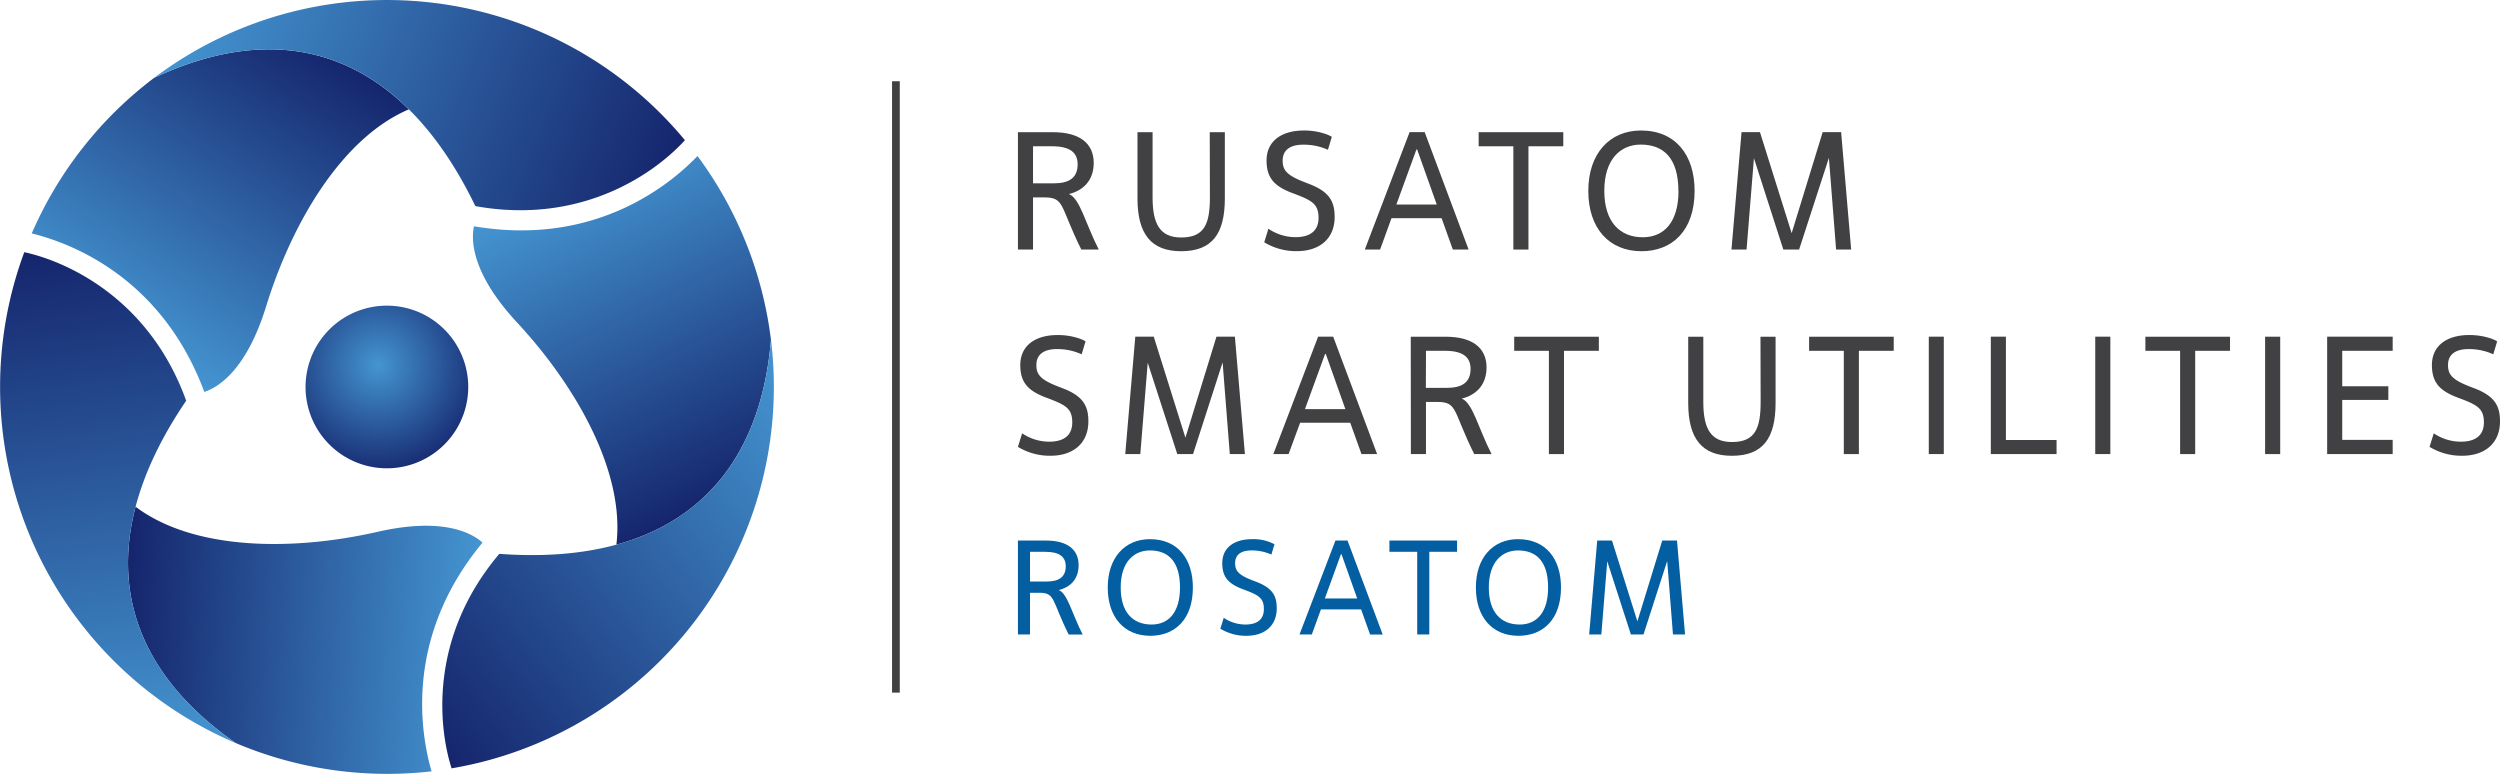
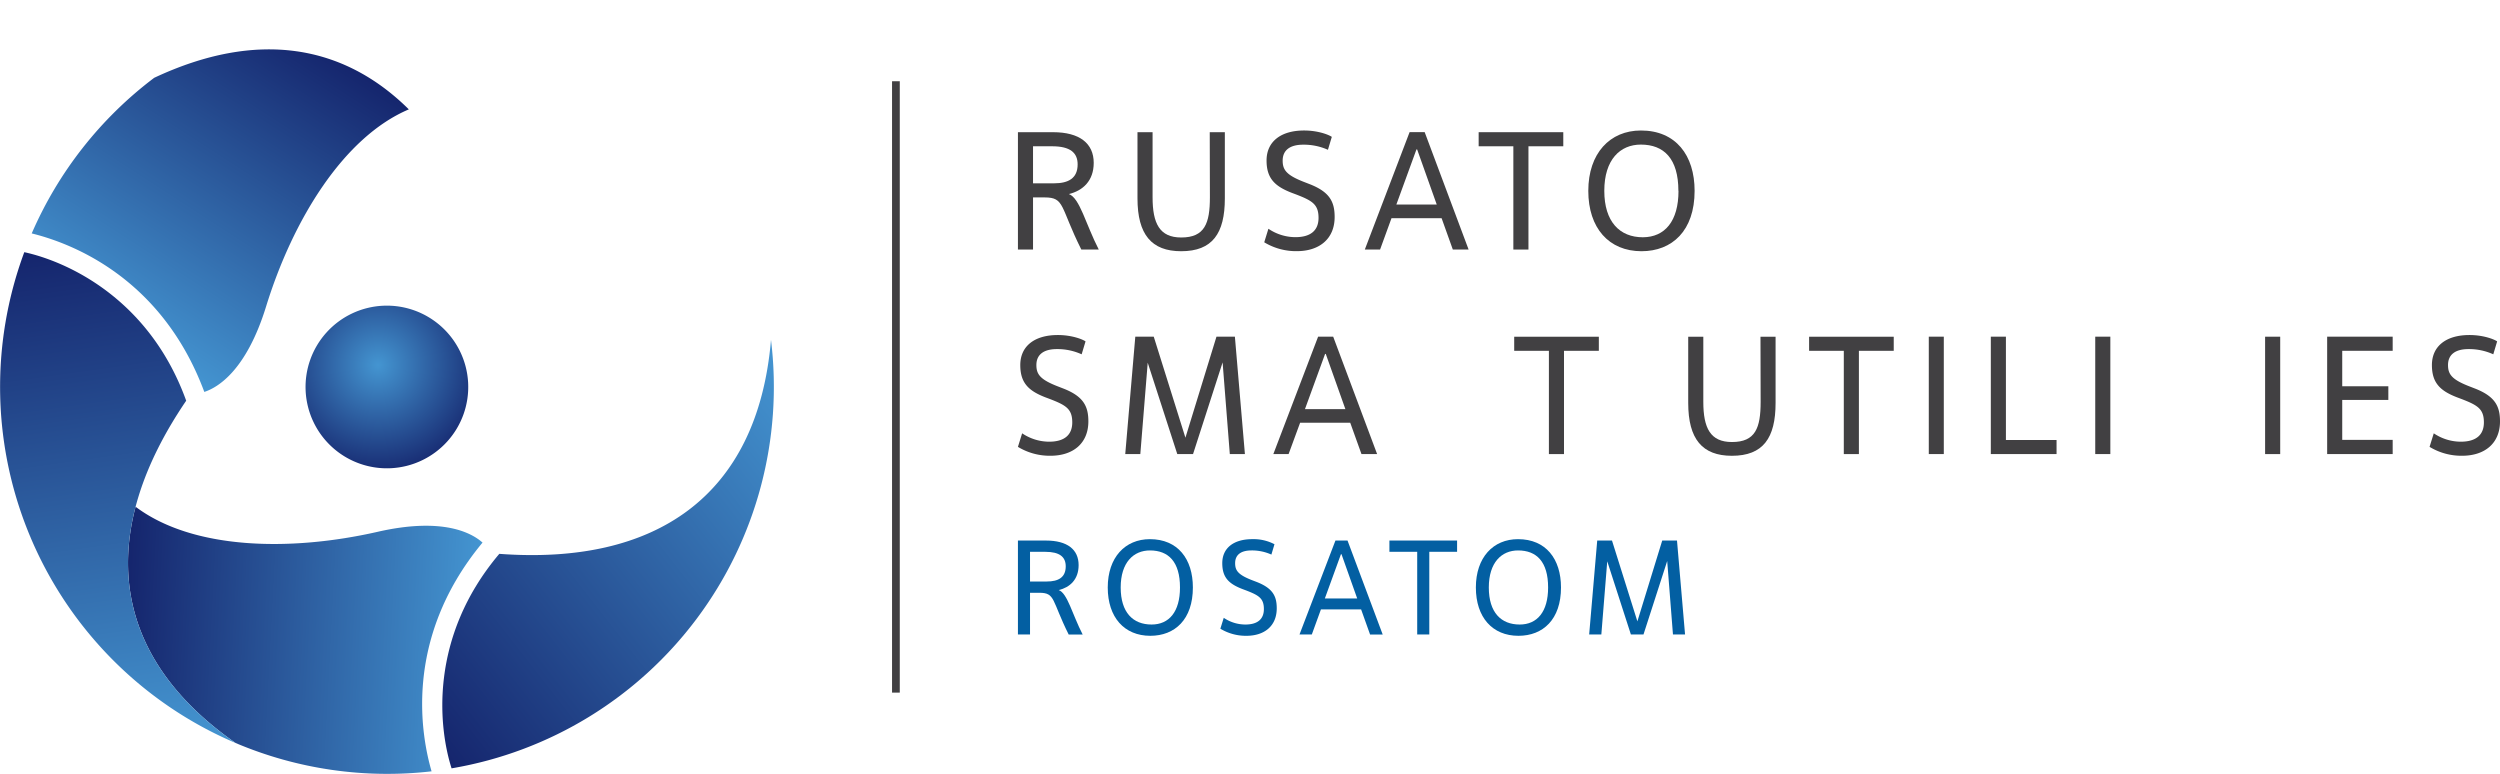
<svg xmlns="http://www.w3.org/2000/svg" xmlns:xlink="http://www.w3.org/1999/xlink" viewBox="0 0 915.73 283.46">
  <defs>
    <style>.cls-1{fill:url(#radial-gradient);}.cls-2{fill:url(#linear-gradient);}.cls-3{fill:url(#linear-gradient-2);}.cls-4{fill:url(#linear-gradient-3);}.cls-5{fill:url(#linear-gradient-4);}.cls-6{fill:url(#linear-gradient-5);}.cls-7{fill:url(#linear-gradient-6);}.cls-8{fill:#414042;}.cls-9{fill:#035fa2;}</style>
    <radialGradient id="radial-gradient" cx="-6237.28" cy="-20468.11" r="298.27" gradientTransform="matrix(0.14, 0, 0, 0.14, 1011.68, 2999.24)" gradientUnits="userSpaceOnUse">
      <stop offset="0" stop-color="#4495d1" />
      <stop offset="1" stop-color="#15256d" />
    </radialGradient>
    <linearGradient id="linear-gradient" x1="41.23" y1="121.71" x2="111.7" y2="13.19" gradientTransform="matrix(1, 0, 0, 1, 0, 0)" xlink:href="#radial-gradient" />
    <linearGradient id="linear-gradient-2" x1="69.35" y1="-3.35" x2="244.41" y2="67.37" gradientTransform="matrix(1, 0, 0, 1, 0, 0)" xlink:href="#radial-gradient" />
    <linearGradient id="linear-gradient-3" x1="-3024.13" y1="-2388.73" x2="-2953.66" y2="-2497.23" gradientTransform="translate(731.29 -3574.56) rotate(-120)" xlink:href="#radial-gradient" />
    <linearGradient id="linear-gradient-4" x1="-2996" y1="-2513.78" x2="-2820.93" y2="-2443.05" gradientTransform="translate(731.29 -3574.56) rotate(-120)" xlink:href="#radial-gradient" />
    <linearGradient id="linear-gradient-5" x1="682.65" y1="-3788.17" x2="753.12" y2="-3896.69" gradientTransform="translate(-2730.02 -2420.59) rotate(120)" xlink:href="#radial-gradient" />
    <linearGradient id="linear-gradient-6" x1="710.78" y1="-3913.23" x2="885.84" y2="-3842.5" gradientTransform="translate(-2730.02 -2420.59) rotate(120)" xlink:href="#radial-gradient" />
  </defs>
  <g id="Слой_2" data-name="Слой 2">
    <g id="Logo">
      <path class="cls-1" d="M163.85,161.68a29.79,29.79,0,1,1-2.18-42.05A29.77,29.77,0,0,1,163.85,161.68Z" />
      <path class="cls-2" d="M56.48,28.5a142.3,142.3,0,0,0-44.86,57c11.78,2.9,47,14.38,63.22,58.06,4.87-1.59,15.35-7.7,22.63-31.31,9.76-31.59,28.27-62,52.28-72.19C125.81,16.35,94.27,10.78,56.48,28.5Z" />
-       <path class="cls-3" d="M250.88,51.35h0A141.73,141.73,0,0,0,56.48,28.5c52.46-24.61,92.88-4.31,117.64,47C213.55,82.58,240.33,63,250.88,51.35Z" />
      <path class="cls-4" d="M86.31,272.16a142.14,142.14,0,0,0,71.77,10.37c-3.37-11.65-11.07-47.93,18.67-83.78-3.81-3.42-14.34-9.45-38.42-3.95-32.24,7.34-67.82,6.51-88.66-9.18C41.13,218.19,52.07,248.3,86.31,272.16Z" />
      <path class="cls-5" d="M8.9,92.37h0A141.75,141.75,0,0,0,86.31,272.16C38.78,239,36.14,193.88,68.2,146.78,54.61,109.09,24.23,95.71,8.9,92.37Z" />
-       <path class="cls-6" d="M282.4,124.5a142.21,142.21,0,0,0-26.91-67.35c-8.4,8.75-36,33.56-81.88,25.73-1.06,5-1,17.15,15.79,35.25,22.48,24.25,39.54,55.48,36.37,81.38C258.26,190.62,278.86,166.08,282.4,124.5Z" />
      <path class="cls-7" d="M165.41,281.44h0a141.73,141.73,0,0,0,117-156.95c-4.92,57.73-42.71,82.59-99.52,78.38C157,233.49,160.64,266.5,165.41,281.44Z" />
      <rect class="cls-8" x="326.75" y="29.76" width="2.83" height="223.94" />
      <path class="cls-8" d="M372.86,48.42H385.7c9.77,0,14.92,4.11,14.92,11.24,0,6.63-4.05,10.19-9.09,11.42,4,1.48,6.15,11,10.94,20.33h-6.39c-7.86-15.72-6-19.1-13.45-19.1h-4.24v19.1h-5.53Zm5.53,18.73h7.68c5.28,0,8.66-1.84,8.66-6.94,0-4.24-2.7-6.63-9.34-6.63h-7Z" />
      <path class="cls-8" d="M443.12,48.42h5.53V72.68c0,12.83-4.55,19.34-16,19.34-10.87,0-16-6.14-16-19.34V48.42h5.53V72.25c0,9.64,2.58,14.74,10.5,14.74,8.6,0,10.5-5.16,10.5-14.74Z" />
      <path class="cls-8" d="M464.61,83.79a17.69,17.69,0,0,0,9.89,3.08c5.71,0,8.47-2.58,8.47-7.07,0-5-2.39-6.32-8.29-8.6l-1.47-.55c-6.2-2.39-9.28-5.28-9.28-11.85,0-6.94,5.23-11,13.76-11,5.28,0,9.22,1.66,10.14,2.34l-1.42,4.73A21.51,21.51,0,0,0,477.32,53c-4.79,0-7.49,2-7.49,5.84,0,3.38,1.35,5.34,8.11,7.92l1.59.62c7.5,2.88,9.34,6.51,9.34,12.09C488.87,87.54,483.22,92,475,92a22.54,22.54,0,0,1-11.92-3.25Z" />
      <path class="cls-8" d="M528.05,79.93H509.69l-4.18,11.48h-5.59l16.4-43h5.53l16.09,43h-5.78Zm-16.58-5h14.8l-7.19-20.21h-.24Z" />
      <path class="cls-8" d="M559.86,91.41h-5.53V53.58H541.62V48.42h31v5.16H559.86Z" />
      <path class="cls-8" d="M581.78,69.91c0-13.75,7.92-22.11,19.28-22.11,12.78,0,19.66,9.09,19.66,22.11,0,14.62-8.23,22.11-19.47,22.11C589.33,92,581.78,83.55,581.78,69.91Zm33,0c0-11.79-5.28-16.95-13.76-16.95-7.55,0-13.38,5.47-13.38,16.95,0,11.31,5.65,17,14.12,17C609.85,86.87,614.82,81,614.82,69.91Z" />
-       <path class="cls-8" d="M678.07,91.41h-5.52l-2.64-33.59L659,91.41h-5.78L642.45,57.94l-2.7,33.47h-5.53l3.69-43h6.75l11.61,37,11.36-37h6.76Z" />
      <path class="cls-8" d="M374.4,158.72a17.78,17.78,0,0,0,9.89,3.07c5.71,0,8.47-2.58,8.47-7.07,0-5-2.39-6.32-8.29-8.6l-1.47-.55c-6.21-2.39-9.28-5.28-9.28-11.85,0-6.94,5.22-11,13.76-11,5.28,0,9.21,1.65,10.14,2.33l-1.42,4.73a21.51,21.51,0,0,0-9.09-1.91c-4.79,0-7.49,2-7.49,5.84,0,3.38,1.35,5.34,8.11,7.92l1.59.62c7.5,2.88,9.34,6.51,9.34,12.09,0,8.11-5.65,12.6-13.88,12.6a22.43,22.43,0,0,1-11.92-3.26Z" />
      <path class="cls-8" d="M456,166.33h-5.53l-2.64-33.59L437,166.33h-5.77L420.4,132.86l-2.71,33.47h-5.52l3.68-43h6.76l11.6,37,11.37-37h6.75Z" />
      <path class="cls-8" d="M494.58,154.85H476.22L472,166.33h-5.59l16.4-43h5.53l16.09,43H498.7Zm-16.58-5h14.8l-7.18-20.21h-.25Z" />
-       <path class="cls-8" d="M516.75,123.34h12.83c9.77,0,14.93,4.11,14.93,11.24,0,6.63-4.06,10.19-9.09,11.42,4,1.48,6.14,11,10.93,20.33H540c-7.86-15.72-6-19.1-13.45-19.1h-4.23v19.1h-5.53Zm5.53,18.73H530c5.28,0,8.66-1.84,8.66-6.94,0-4.24-2.7-6.63-9.33-6.63h-7Z" />
      <path class="cls-8" d="M572.88,166.33h-5.53V128.5H554.64v-5.16h31v5.16H572.88Z" />
      <path class="cls-8" d="M644.85,123.34h5.53V147.6c0,12.83-4.55,19.35-16,19.35-10.87,0-16-6.15-16-19.35V123.34h5.53v23.83c0,9.64,2.58,14.74,10.5,14.74,8.6,0,10.5-5.16,10.5-14.74Z" />
      <path class="cls-8" d="M680.9,166.33h-5.53V128.5H662.66v-5.16h31v5.16H680.9Z" />
      <path class="cls-8" d="M712,166.33H706.5v-43H712Z" />
      <path class="cls-8" d="M753.3,166.33H729.22v-43h5.53v37.83H753.3Z" />
      <path class="cls-8" d="M773,166.33h-5.53v-43H773Z" />
-       <path class="cls-8" d="M804.08,166.33h-5.52V128.5H785.84v-5.16h31v5.16H804.08Z" />
      <path class="cls-8" d="M835.22,166.33h-5.53v-43h5.53Z" />
      <path class="cls-8" d="M876.42,166.33h-24v-43h24v5.16H857.94v13h16.89v5H857.94v14.62h18.48Z" />
      <path class="cls-8" d="M891.47,158.72a17.72,17.72,0,0,0,9.89,3.07c5.71,0,8.47-2.58,8.47-7.07,0-5-2.39-6.32-8.29-8.6l-1.47-.55c-6.21-2.39-9.28-5.28-9.28-11.85,0-6.94,5.22-11,13.76-11,5.28,0,9.21,1.65,10.13,2.33l-1.41,4.73a21.51,21.51,0,0,0-9.09-1.91c-4.79,0-7.49,2-7.49,5.84,0,3.38,1.35,5.34,8.11,7.92l1.59.62c7.49,2.88,9.34,6.51,9.34,12.09,0,8.11-5.65,12.6-13.88,12.6a22.43,22.43,0,0,1-11.92-3.26Z" />
      <path class="cls-9" d="M372.86,198h10.28c7.82,0,11.95,3.29,11.95,9,0,5.31-3.24,8.16-7.28,9.14,3.2,1.18,4.92,8.81,8.76,16.28h-5.12c-6.29-12.59-4.82-15.29-10.77-15.29h-3.39V232.4h-4.43Zm4.43,15h6.15c4.23,0,6.93-1.48,6.93-5.56,0-3.39-2.16-5.31-7.47-5.31h-5.61Z" />
      <path class="cls-9" d="M405.76,215.19c0-11,6.35-17.7,15.44-17.7,10.23,0,15.74,7.27,15.74,17.7,0,11.71-6.59,17.7-15.59,17.7C411.81,232.89,405.76,226.11,405.76,215.19Zm26.46,0c0-9.44-4.23-13.57-11-13.57-6,0-10.72,4.37-10.72,13.57s4.53,13.57,11.31,13.57C428.24,228.76,432.22,224.09,432.22,215.19Z" />
      <path class="cls-9" d="M448.25,226.3a14.14,14.14,0,0,0,7.92,2.46c4.57,0,6.78-2.06,6.78-5.65,0-4-1.91-5.07-6.64-6.89l-1.18-.44c-5-1.92-7.42-4.23-7.42-9.49,0-5.56,4.18-8.8,11-8.8a16.46,16.46,0,0,1,8.12,1.86l-1.13,3.79a17.31,17.31,0,0,0-7.28-1.52c-3.84,0-6,1.57-6,4.67,0,2.7,1.08,4.28,6.49,6.34l1.28.49c6,2.32,7.47,5.22,7.47,9.69,0,6.49-4.52,10.08-11.11,10.08a18,18,0,0,1-9.54-2.6Z" />
      <path class="cls-9" d="M498.56,223.21H483.85l-3.34,9.19H476L489.16,198h4.43l12.88,34.42h-4.62Zm-13.28-4h11.85L491.38,203h-.2Z" />
      <path class="cls-9" d="M523.54,232.4h-4.43V202.11H508.93V198h24.79v4.13H523.54Z" />
      <path class="cls-9" d="M540.6,215.19c0-11,6.34-17.7,15.44-17.7,10.23,0,15.74,7.27,15.74,17.7,0,11.71-6.59,17.7-15.59,17.7C546.65,232.89,540.6,226.11,540.6,215.19Zm26.46,0c0-9.44-4.23-13.57-11-13.57-6,0-10.72,4.37-10.72,13.57s4.52,13.57,11.31,13.57C563.07,228.76,567.06,224.09,567.06,215.19Z" />
      <path class="cls-9" d="M617.22,232.4h-4.43l-2.11-26.9L602,232.4h-4.62l-8.66-26.8-2.16,26.8H582.1L585.05,198h5.41l9.3,29.6,9.1-29.6h5.41Z" />
    </g>
  </g>
</svg>